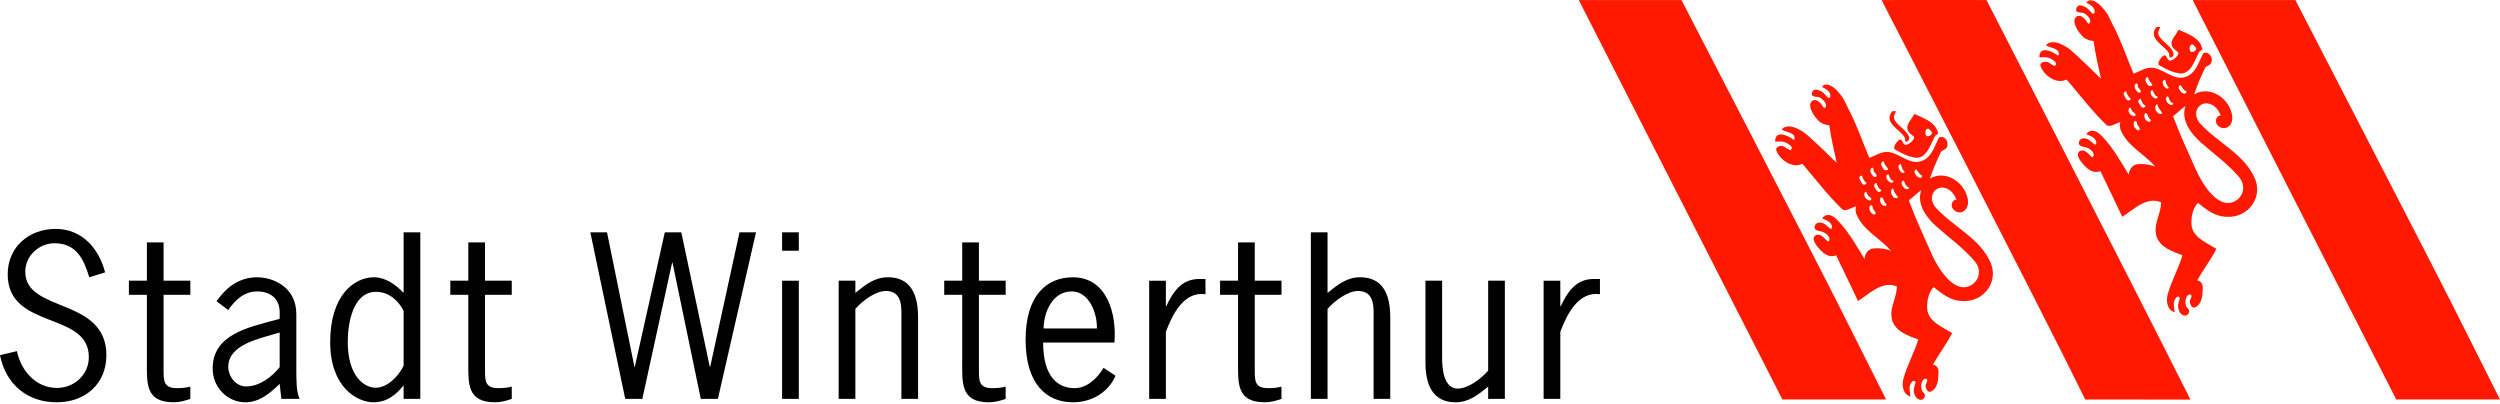
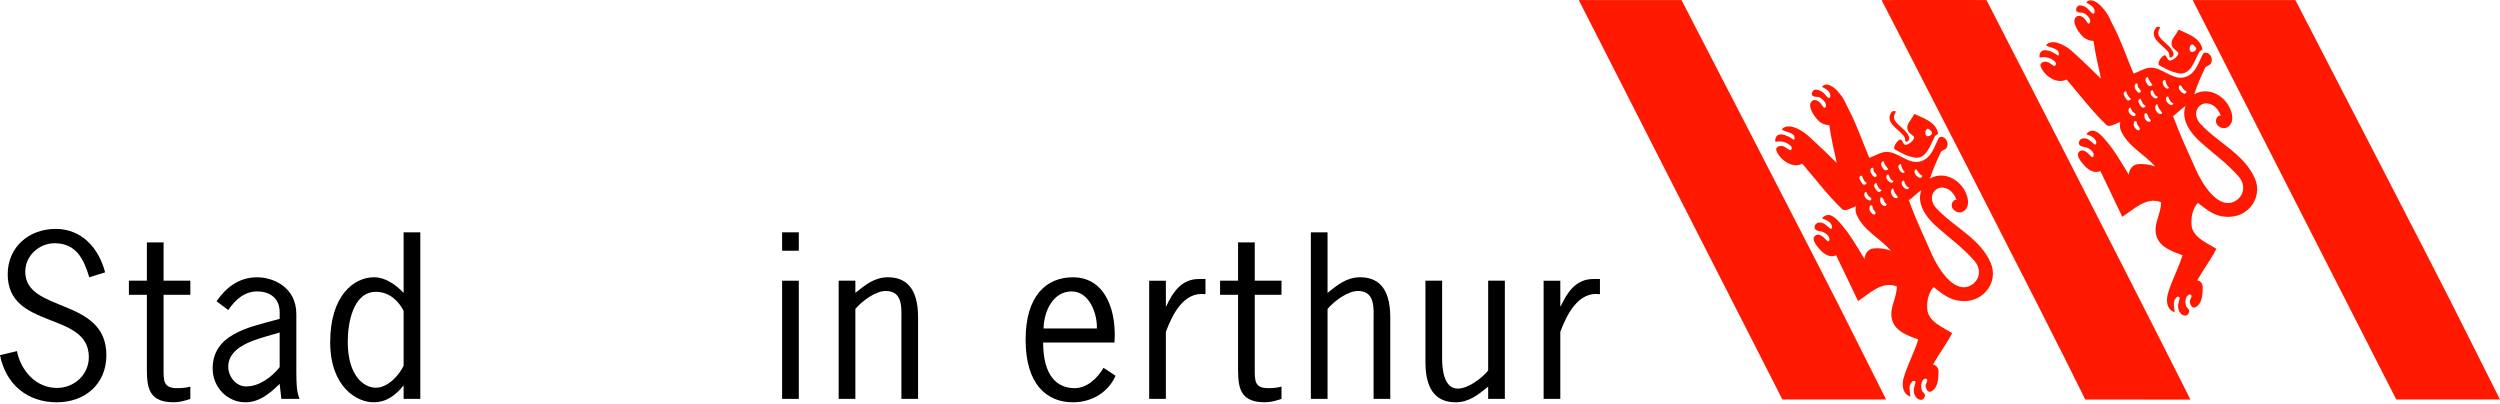
<svg xmlns="http://www.w3.org/2000/svg" width="260px" height="42px" viewBox="0 0 260 42" version="1.1">
  <title>logo_stadt_winterthur</title>
  <desc>Created with Sketch.</desc>
  <defs />
  <g id="Page-1" stroke="none" stroke-width="1" fill="none" fill-rule="evenodd">
    <g id="iPad-Portrait" transform="translate(-45, -47)">
      <g id="logo_stadt_winterthur" transform="translate(45, 47)">
        <g id="Loi" transform="translate(163.647, 0)" fill="#FF1900">
          <path d="M42.947,0.004 C42.947,0.004 57.264,27.837 64.159,41.559 C60.577,41.55 56.997,41.55 53.497,41.55 L53.225,41.559 C49.108,33.129 32.037,0.005 32.037,0.005 C32.037,0.005 39.3,-0.006 42.947,0.004" id="Fill-1" />
          <path d="M27.491,31.568 L32.505,41.542 C31.804,41.55 21.721,41.542 21.721,41.542 C14.707,27.824 0.546,0.004 0.546,0.004 L11.229,0.004 C11.229,0.004 27,30.515 27.491,31.568" id="Fill-4" />
          <path d="M91.335,31.568 L96.35,41.542 L85.563,41.542 C78.551,27.824 64.391,0.004 64.391,0.004 L75.071,0.004 C75.071,0.004 90.842,30.515 91.335,31.568" id="Fill-6" />
          <path d="M33.381,11.918 C33.422,11.792 33.561,11.624 33.485,11.568 C33.445,11.54 33.257,11.543 33.185,11.568 C33.109,11.595 33.093,11.629 33.058,11.682 C32.323,12.773 33.849,13.426 34.396,14.21 C34.481,14.333 34.481,14.47 34.491,14.613 C34.496,14.677 34.543,14.762 34.644,14.746 C34.826,14.715 34.941,14.46 34.924,14.366 C34.762,13.591 33.864,13.21 33.438,12.557 C33.318,12.375 33.301,12.138 33.381,11.918" id="Fill-8" />
          <path d="M35.492,11.866 C35.435,11.841 35.392,11.933 35.357,11.999 C35.103,12.504 34.615,12.874 34.727,13.449 C34.793,13.784 35.225,14.028 35.343,14.161 C35.395,14.213 35.435,14.249 35.423,14.317 C35.377,14.613 34.927,14.992 34.592,15.058 C34.225,15.13 34.227,14.402 33.927,14.527 C33.629,14.655 33.139,15.385 33.445,15.555 C34.37,16.067 34.698,16.238 35.45,16.384 C36.68,16.624 37.123,15.044 37.564,14.2 C37.65,14.036 37.942,13.982 37.911,13.839 C37.663,12.705 36.49,12.331 35.492,11.866 M36.816,14.171 C36.599,14.151 36.568,13.871 36.605,13.652 C36.636,13.475 36.827,13.29 36.995,13.446 C37.123,13.566 37.313,13.701 37.276,13.865 C37.24,14.059 36.989,14.183 36.816,14.171" id="Fill-10" />
          <path d="M43.406,27.389 C42.314,24.791 39.572,23.656 37.692,21.616 C37.295,21.184 37.107,20.528 37.435,20.016 C37.648,19.683 37.986,19.484 38.387,19.511 C39.115,19.56 39.595,20.135 39.834,20.799 C39.67,20.738 39.541,20.854 39.471,20.94 C39.272,21.183 39.295,21.567 39.499,21.779 C39.815,22.119 40.309,22.223 40.688,21.879 C41.098,21.504 41.08,20.924 40.938,20.434 C40.464,18.796 38.61,17.681 37.062,18.572 C37.382,17.61 37.757,16.754 38.206,15.809 C38.283,15.64 38.578,15.608 38.726,15.457 C39.029,15.145 38.92,14.504 38.491,14.294 C38.295,14.198 38.052,14.212 37.966,14.382 C37.51,15.292 37.229,16.371 36.216,16.743 C35.025,17.182 34.049,16.061 32.899,15.828 C32.09,15.663 31.478,16.177 30.761,16.417 C30.039,14.715 29.456,12.952 28.585,11.317 C28.328,10.833 28.161,10.327 27.788,9.871 C27.528,9.552 27.314,9.289 26.985,9.053 C26.7,8.854 26.133,8.591 25.842,9.036 C26.251,9.246 26.769,9.527 26.71,10.023 C26.694,10.151 26.612,10.251 26.442,10.141 C26.17,9.852 25.974,9.558 25.587,9.411 C25.39,9.333 25.108,9.246 24.931,9.419 C24.79,9.558 24.708,9.859 24.879,9.974 C25.107,10.121 25.425,10.012 25.674,10.176 C25.988,10.376 26.268,10.671 26.26,11.035 C26.255,11.112 26.118,11.268 26.055,11.216 C25.911,11.103 25.81,10.853 25.628,10.676 C25.353,10.41 25.014,10.281 24.749,10.558 C24.316,11.012 24.962,12.054 25.485,12.565 C25.786,12.86 26.173,12.99 26.603,13.027 C26.768,14.325 27.104,15.657 27.372,16.936 C26.922,16.54 26.564,16.131 26.164,15.764 C25.764,15.399 25.374,15.009 24.968,14.639 C24.523,14.236 24.12,13.819 23.565,13.525 C23.082,13.271 22.62,13.056 22.082,13.187 C21.903,13.23 21.592,13.424 21.692,13.488 C22.037,13.715 22.539,13.726 22.868,14.03 C23.025,14.174 23.051,14.658 22.845,14.504 C22.287,14.086 21.016,13.508 20.967,14.645 C20.959,14.816 21.24,14.692 21.526,14.707 C21.814,14.723 22.137,14.825 22.334,14.977 C22.49,15.093 22.669,15.169 22.693,15.373 C22.71,15.515 22.577,15.657 22.488,15.613 C22.164,15.448 21.916,15.152 21.548,15.18 C21.245,15.201 20.999,15.394 21.092,15.65 C21.458,16.638 22.771,17.56 23.796,17.029 C25.163,18.612 26.414,20.285 27.926,21.744 C28.257,22.065 28.898,21.599 29.391,21.452 C29.294,21.758 29.319,22.044 29.438,22.319 C30.137,23.974 31.882,24.771 33.017,26.086 C32.46,25.86 31.845,25.786 31.246,25.831 C30.636,25.874 30.285,26.392 30.266,26.94 C29.464,25.618 28.716,24.282 27.661,23.122 C27.265,22.686 26.575,21.964 25.916,22.618 C25.879,22.651 25.862,22.725 25.917,22.748 C26.321,22.893 26.746,23.066 26.879,23.509 C26.927,23.67 26.823,23.859 26.726,23.794 C26.323,23.511 26.031,23.043 25.439,23.162 C25.108,23.229 24.919,23.726 25.222,23.913 C25.449,24.054 25.778,24.037 26.024,24.162 C26.187,24.243 26.693,24.551 26.61,24.974 C26.598,25.028 26.499,25.146 26.424,25.097 C26.237,24.971 25.66,24.109 25.139,24.503 C24.657,24.869 25.322,25.635 25.714,26.046 C26.122,26.479 26.702,26.817 27.314,26.556 C28.062,28.146 28.849,29.716 29.591,31.308 C30.784,30.537 32.075,29.185 33.623,29.784 C33.642,31.022 32.739,32.137 33.167,33.378 C33.56,34.519 34.814,34.917 35.854,35.306 C35.435,36.676 34.738,37.91 34.328,39.314 C34.121,40.028 34.213,40.967 35.031,41.24 C34.973,40.49 34.802,40.171 35.219,39.69 C35.351,39.536 35.612,39.622 35.557,39.817 C35.444,40.242 35.282,40.587 35.485,41.081 C35.611,41.38 35.878,41.601 36.172,41.581 C36.365,41.57 36.515,41.356 36.542,41.183 C36.588,40.876 36.281,40.822 36.212,40.545 C36.134,40.232 36.116,39.949 36.278,39.638 C36.357,39.485 36.483,39.388 36.636,39.374 C36.706,39.403 36.733,39.415 36.749,39.446 C36.886,39.674 36.596,39.877 36.613,40.117 C36.629,40.44 36.856,40.853 37.148,40.729 C37.902,40.406 37.948,39.417 37.957,38.647 C37.962,38.303 37.764,37.973 37.379,37.924 C38.001,36.803 38.794,35.789 39.376,34.645 C38.35,33.998 36.854,33.426 36.782,32.103 C36.74,31.36 36.899,30.431 37.452,29.855 C38.189,30.436 38.913,31.055 39.895,31.245 C41.017,31.465 42.135,31.175 42.906,30.306 C43.66,29.457 43.793,28.31 43.406,27.389 M35.618,17.612 C35.752,17.653 35.894,18.123 36.276,18.279 C36.233,18.369 36.195,18.499 36.105,18.499 C35.842,18.499 35.666,18.303 35.524,18.08 C35.366,17.832 35.554,17.59 35.618,17.612 M32.056,16.873 C32.09,16.812 32.254,16.719 32.269,16.804 C32.327,17.116 32.554,17.333 32.713,17.558 C32.781,17.658 32.424,17.806 32.281,17.63 C32.101,17.411 31.902,17.147 32.056,16.873 M30.893,17.626 C30.902,17.577 30.946,17.437 31.078,17.44 C31.258,17.465 31.176,17.667 31.2,17.757 C31.255,17.962 31.549,18.058 31.518,18.314 C31.512,18.354 31.425,18.389 31.361,18.402 C31.309,18.413 31.243,18.384 31.205,18.347 C30.984,18.133 30.827,17.916 30.893,17.626 M29.733,18.526 C29.697,18.386 29.854,18.216 30.033,18.288 C29.972,18.369 30.16,18.678 30.207,18.736 C30.337,18.909 30.296,18.93 30.49,19.014 C30.412,19.239 30.148,19.267 30.03,19.106 C29.898,18.926 29.788,18.737 29.733,18.526 M30.29,20.025 C30.316,19.973 30.432,19.909 30.463,19.992 C30.515,20.126 30.576,20.23 30.645,20.346 C30.74,20.504 31.047,20.524 30.954,20.765 C30.935,20.813 30.847,20.859 30.795,20.85 C30.432,20.779 30.111,20.4 30.29,20.025 M30.79,21.831 C30.752,21.643 30.77,21.258 31.024,21.366 C31.127,21.409 31.076,21.616 31.185,21.772 C31.284,21.912 31.425,22.064 31.416,22.137 C31.361,22.581 30.847,22.101 30.79,21.831 M31.446,19.701 C31.376,19.565 31.263,19.435 31.255,19.293 C31.243,19.179 31.455,18.936 31.512,19.068 C31.636,19.342 31.692,19.608 32.026,19.768 C31.891,20.082 31.588,19.972 31.446,19.701 M32.087,21.288 C31.9,21.129 31.839,20.836 31.917,20.58 C31.926,20.55 31.991,20.515 32.023,20.524 C32.251,20.59 32.251,20.842 32.347,21.013 C32.413,21.137 32.479,21.131 32.566,21.269 C32.48,21.55 32.211,21.4 32.087,21.288 M32.775,18.861 C32.569,18.684 32.479,18.468 32.561,18.245 C32.578,18.19 32.739,18.086 32.775,18.182 C32.879,18.447 32.974,18.756 33.283,18.811 C33.194,19.091 32.974,19.028 32.775,18.861 M33.291,20.516 C33.067,20.304 32.899,19.94 33.127,19.641 C33.168,19.588 33.252,19.605 33.257,19.637 C33.301,19.972 33.548,20.213 33.704,20.456 C33.818,20.632 33.445,20.666 33.291,20.516 M33.84,17.544 C33.782,17.359 33.684,17.168 34.049,17.05 C34.124,17.437 34.219,17.652 34.456,17.892 C34.465,17.901 34.328,17.991 34.27,17.983 C34.072,17.956 33.896,17.73 33.84,17.544 M34.231,19.354 C34.147,19.201 34.066,19.039 34.156,18.892 C34.193,18.831 34.346,18.731 34.375,18.825 C34.464,19.137 34.621,19.433 34.916,19.514 C34.774,19.857 34.36,19.585 34.231,19.354 M41.903,29.148 C41.698,29.448 41.415,29.67 41.072,29.79 C39.465,30.358 37.929,27.951 37.243,26.409 C36.409,24.531 35.579,22.758 34.869,20.834 C35.328,20.507 35.681,20.118 36.169,19.773 C35.649,21.207 36.681,22.607 37.721,23.535 C39.076,24.75 40.513,25.751 41.728,27.172 C42.212,27.733 42.326,28.53 41.903,29.148" id="Fill-12" />
          <path d="M60.863,3.159 C60.906,3.032 61.043,2.865 60.968,2.809 C60.929,2.78 60.739,2.783 60.667,2.809 C60.591,2.833 60.575,2.868 60.539,2.923 C59.808,4.011 61.334,4.668 61.88,5.451 C61.961,5.572 61.961,5.71 61.973,5.852 C61.978,5.918 62.025,6.002 62.126,5.985 C62.311,5.955 62.424,5.698 62.406,5.607 C62.246,4.83 61.348,4.45 60.92,3.797 C60.799,3.615 60.786,3.379 60.863,3.159" id="Fill-14" />
          <path d="M62.977,3.104 C62.922,3.078 62.874,3.171 62.84,3.238 C62.585,3.742 62.099,4.113 62.21,4.688 C62.275,5.022 62.706,5.266 62.825,5.399 C62.876,5.454 62.918,5.487 62.908,5.555 C62.862,5.851 62.412,6.227 62.076,6.296 C61.709,6.368 61.71,5.638 61.41,5.765 C61.112,5.893 60.623,6.626 60.929,6.794 C61.852,7.304 62.181,7.476 62.932,7.62 C64.163,7.859 64.605,6.28 65.049,5.438 C65.135,5.274 65.425,5.22 65.395,5.078 C65.147,3.942 63.974,3.569 62.977,3.104 M64.298,5.407 C64.081,5.392 64.05,5.109 64.088,4.89 C64.119,4.713 64.31,4.531 64.477,4.684 C64.605,4.804 64.792,4.939 64.758,5.103 C64.719,5.297 64.477,5.424 64.298,5.407" id="Fill-16" />
          <path d="M70.89,18.63 C69.799,16.032 67.054,14.896 65.174,12.855 C64.778,12.424 64.59,11.768 64.916,11.252 C65.13,10.919 65.471,10.725 65.872,10.751 C66.597,10.8 67.077,11.375 67.314,12.037 C67.153,11.977 67.023,12.092 66.953,12.181 C66.753,12.422 66.779,12.805 66.981,13.02 C67.297,13.358 67.793,13.464 68.17,13.118 C68.58,12.745 68.564,12.164 68.421,11.673 C67.946,10.035 66.09,8.92 64.546,9.813 C64.861,8.848 65.236,7.993 65.688,7.048 C65.766,6.881 66.063,6.848 66.208,6.696 C66.511,6.384 66.401,5.744 65.974,5.534 C65.777,5.436 65.534,5.451 65.451,5.618 C64.992,6.531 64.711,7.611 63.698,7.986 C62.507,8.423 61.534,7.299 60.383,7.068 C59.571,6.904 58.962,7.417 58.243,7.657 C57.523,5.955 56.938,4.191 56.07,2.556 C55.81,2.073 55.643,1.567 55.271,1.111 C55.013,0.793 54.799,0.528 54.465,0.293 C54.184,0.092 53.614,-0.169 53.326,0.279 C53.737,0.485 54.251,0.768 54.195,1.259 C54.178,1.392 54.094,1.49 53.924,1.382 C53.653,1.09 53.456,0.797 53.069,0.651 C52.872,0.576 52.592,0.487 52.416,0.66 C52.274,0.799 52.193,1.099 52.362,1.213 C52.586,1.362 52.907,1.253 53.155,1.412 C53.476,1.617 53.751,1.909 53.74,2.275 C53.739,2.351 53.6,2.506 53.54,2.457 C53.392,2.339 53.294,2.093 53.11,1.915 C52.835,1.651 52.496,1.519 52.231,1.801 C51.798,2.252 52.44,3.296 52.967,3.806 C53.269,4.098 53.653,4.229 54.082,4.266 C54.251,5.565 54.589,6.897 54.855,8.175 C54.404,7.779 54.046,7.369 53.647,7.004 C53.245,6.637 52.856,6.247 52.451,5.878 C52.006,5.474 51.605,5.057 51.049,4.765 C50.565,4.509 50.104,4.297 49.564,4.425 C49.385,4.47 49.076,4.664 49.174,4.73 C49.519,4.954 50.022,4.965 50.351,5.271 C50.509,5.415 50.535,5.898 50.328,5.744 C49.769,5.326 48.501,4.748 48.45,5.884 C48.443,6.057 48.722,5.93 49.01,5.945 C49.298,5.961 49.619,6.066 49.818,6.215 C49.972,6.332 50.151,6.409 50.175,6.615 C50.192,6.753 50.062,6.897 49.969,6.851 C49.648,6.686 49.4,6.392 49.028,6.42 C48.729,6.441 48.482,6.634 48.574,6.889 C48.941,7.879 50.253,8.799 51.28,8.269 C52.647,9.853 53.893,11.526 55.411,12.985 C55.739,13.303 56.38,12.838 56.874,12.69 C56.776,12.998 56.804,13.287 56.919,13.56 C57.622,15.214 59.366,16.014 60.502,17.329 C59.942,17.102 59.329,17.028 58.729,17.07 C58.119,17.113 57.77,17.63 57.751,18.178 C56.948,16.858 56.198,15.523 55.143,14.362 C54.748,13.926 54.057,13.204 53.398,13.854 C53.361,13.892 53.344,13.967 53.401,13.987 C53.803,14.134 54.231,14.307 54.363,14.75 C54.41,14.908 54.306,15.1 54.21,15.033 C53.805,14.75 53.511,14.285 52.924,14.403 C52.592,14.47 52.402,14.967 52.707,15.154 C52.931,15.295 53.262,15.278 53.506,15.402 C53.672,15.484 54.172,15.792 54.091,16.215 C54.08,16.269 53.982,16.385 53.906,16.336 C53.719,16.212 53.141,15.348 52.622,15.743 C52.141,16.11 52.804,16.876 53.196,17.288 C53.607,17.72 54.184,18.057 54.799,17.794 C55.541,19.389 56.331,20.955 57.073,22.549 C58.268,21.778 59.56,20.423 61.105,21.027 C61.123,22.263 60.219,23.375 60.647,24.616 C61.039,25.76 62.296,26.157 63.334,26.545 C62.917,27.915 62.22,29.15 61.811,30.554 C61.605,31.268 61.696,32.207 62.515,32.479 C62.454,31.728 62.287,31.41 62.698,30.93 C62.831,30.777 63.094,30.86 63.041,31.057 C62.928,31.482 62.767,31.826 62.969,32.319 C63.091,32.62 63.362,32.842 63.656,32.822 C63.848,32.811 63.998,32.597 64.026,32.424 C64.07,32.115 63.766,32.062 63.695,31.783 C63.614,31.471 63.594,31.187 63.76,30.876 C63.841,30.725 63.966,30.629 64.119,30.613 C64.191,30.642 64.214,30.653 64.231,30.685 C64.37,30.912 64.078,31.116 64.095,31.358 C64.113,31.682 64.341,32.092 64.63,31.968 C65.382,31.646 65.43,30.658 65.439,29.887 C65.442,29.543 65.246,29.214 64.861,29.163 C65.483,28.045 66.274,27.028 66.855,25.884 C65.834,25.234 64.336,24.665 64.266,23.342 C64.223,22.601 64.382,21.672 64.934,21.094 C65.673,21.674 66.396,22.296 67.375,22.486 C68.501,22.705 69.619,22.416 70.391,21.545 C71.141,20.698 71.277,19.55 70.89,18.63 M63.1,8.851 C63.232,8.893 63.377,9.361 63.76,9.518 C63.717,9.61 63.679,9.738 63.588,9.738 C63.322,9.737 63.149,9.543 63.009,9.319 C62.85,9.072 63.035,8.831 63.1,8.851 M59.537,8.114 C59.574,8.051 59.736,7.96 59.753,8.045 C59.811,8.357 60.034,8.573 60.195,8.799 C60.266,8.894 59.907,9.044 59.762,8.868 C59.583,8.651 59.387,8.388 59.537,8.114 M58.375,8.868 C58.387,8.816 58.43,8.677 58.558,8.682 C58.74,8.708 58.658,8.908 58.684,8.995 C58.737,9.203 59.034,9.298 59,9.553 C58.996,9.592 58.907,9.627 58.843,9.64 C58.791,9.653 58.728,9.625 58.688,9.585 C58.468,9.373 58.31,9.154 58.375,8.868 M57.212,9.764 C57.177,9.625 57.338,9.457 57.518,9.527 C57.455,9.608 57.642,9.916 57.688,9.977 C57.821,10.148 57.781,10.168 57.974,10.254 C57.893,10.477 57.628,10.506 57.515,10.344 C57.382,10.165 57.27,9.978 57.212,9.764 M57.772,11.266 C57.796,11.216 57.916,11.148 57.946,11.231 C57.995,11.367 58.06,11.47 58.128,11.586 C58.222,11.745 58.531,11.763 58.437,12.003 C58.419,12.052 58.329,12.097 58.28,12.089 C57.913,12.02 57.593,11.639 57.772,11.266 M58.274,13.071 C58.235,12.88 58.249,12.496 58.505,12.606 C58.609,12.65 58.558,12.855 58.67,13.014 C58.766,13.152 58.907,13.303 58.898,13.378 C58.843,13.82 58.33,13.342 58.274,13.071 M58.93,10.94 C58.858,10.804 58.746,10.673 58.736,10.532 C58.725,10.417 58.939,10.174 58.996,10.309 C59.116,10.58 59.178,10.847 59.506,11.009 C59.37,11.318 59.072,11.211 58.93,10.94 M59.568,12.53 C59.384,12.367 59.32,12.077 59.401,11.818 C59.408,11.789 59.471,11.754 59.503,11.763 C59.736,11.829 59.736,12.081 59.829,12.254 C59.896,12.377 59.961,12.37 60.051,12.51 C59.964,12.79 59.693,12.64 59.568,12.53 M60.259,10.099 C60.054,9.923 59.961,9.709 60.043,9.484 C60.062,9.431 60.221,9.325 60.257,9.423 C60.361,9.686 60.461,9.995 60.765,10.049 C60.678,10.33 60.456,10.271 60.259,10.099 M60.774,11.757 C60.551,11.545 60.378,11.179 60.609,10.881 C60.65,10.827 60.733,10.846 60.736,10.878 C60.783,11.211 61.031,11.454 61.189,11.694 C61.3,11.873 60.93,11.909 60.774,11.757 M61.323,8.782 C61.265,8.599 61.169,8.409 61.534,8.29 C61.608,8.678 61.7,8.891 61.938,9.133 C61.95,9.14 61.808,9.229 61.752,9.223 C61.551,9.197 61.378,8.969 61.323,8.782 M61.713,10.593 C61.629,10.44 61.548,10.275 61.64,10.131 C61.678,10.069 61.831,9.971 61.856,10.066 C61.947,10.378 62.105,10.673 62.398,10.755 C62.255,11.095 61.843,10.824 61.713,10.593 M69.386,20.389 C69.183,20.687 68.897,20.911 68.556,21.032 C66.948,21.6 65.413,19.19 64.728,17.65 C63.893,15.772 63.061,13.998 62.351,12.077 C62.811,11.745 63.163,11.356 63.65,11.014 C63.131,12.448 64.166,13.846 65.203,14.775 C66.56,15.989 67.995,16.991 69.214,18.41 C69.694,18.974 69.807,19.77 69.386,20.389" id="Fill-18" />
        </g>
        <path d="M162.272,29.194 L162.272,31.843 L162.318,31.843 C163.008,30.373 163.898,29.015 165.724,29.015 L166.394,29.015 L166.394,30.596 C164.121,30.284 162.94,32.733 162.272,34.513 L162.272,41.483 L160.536,41.483 L160.536,29.194 L162.272,29.194" id="Fill-20" fill="#000000" />
        <path d="M10.931,28.324 L9.284,28.836 C8.704,26.9 7.902,25.297 5.676,25.297 C4.096,25.297 2.628,26.566 2.628,28.258 C2.628,32.574 11.064,30.884 11.064,36.939 C11.064,39.967 8.816,41.838 5.899,41.838 C2.805,41.838 0.601,39.946 0,36.939 L1.759,36.517 C2.181,38.566 3.739,40.345 5.922,40.345 C7.702,40.345 9.239,38.988 9.239,37.139 C9.239,32.332 0.801,34.336 0.801,28.526 C0.801,25.676 3.027,23.806 5.789,23.806 C8.526,23.806 10.285,25.831 10.931,28.324" id="Fill-22" fill="#000000" />
        <path d="M17.012,25.208 L17.012,29.192 L19.794,29.192 L19.794,30.662 L17.012,30.662 L17.012,38.386 C17.012,39.589 16.99,40.369 18.416,40.369 C18.904,40.369 19.372,40.324 19.794,40.21 L19.794,41.481 C19.238,41.68 18.659,41.838 18.058,41.838 C15.118,41.838 15.276,39.856 15.276,37.607 L15.276,30.662 L13.405,30.662 L13.405,29.192 L15.276,29.192 L15.276,25.208 L17.012,25.208" id="Fill-24" fill="#000000" />
        <path d="M31.154,41.483 L29.261,41.483 L29.085,39.923 C28.082,40.903 26.97,41.839 25.521,41.839 C23.629,41.839 22.115,40.258 22.115,38.322 C22.115,34.805 25.81,34.048 28.527,33.311 L29.085,33.157 L29.085,32.467 C29.085,31.063 28.127,30.309 26.746,30.309 C25.388,30.309 24.454,31.198 23.74,32.244 L22.518,31.331 C23.541,29.862 24.876,28.838 26.746,28.838 C28.416,28.838 30.819,29.862 30.819,32.666 L30.819,38.765 C30.842,39.68 30.798,40.614 31.154,41.483 M29.085,34.581 L28.394,34.781 C26.746,35.27 23.74,35.937 23.74,38.141 C23.74,39.166 24.541,40.19 25.589,40.19 C26.97,40.19 28.239,39.233 29.085,38.187 L29.085,34.581" id="Fill-26" fill="#000000" />
-         <path d="M50.44,25.208 L50.44,29.192 L53.222,29.192 L53.222,30.662 L50.44,30.662 L50.44,38.386 C50.44,39.589 50.419,40.369 51.842,40.369 C52.332,40.369 52.8,40.324 53.222,40.21 L53.222,41.481 C52.667,41.68 52.089,41.838 51.486,41.838 C48.548,41.838 48.704,39.856 48.704,37.607 L48.704,30.662 L46.834,30.662 L46.834,29.192 L48.704,29.192 L48.704,25.208 L50.44,25.208" id="Fill-28" fill="#000000" />
        <path d="M41.976,38.031 L41.976,32.332 C41.442,31.263 40.441,30.35 39.104,30.35 C36.678,30.35 36.166,33.689 36.166,35.538 C36.166,39.144 37.88,40.324 39.083,40.324 C40.306,40.324 41.487,39.077 41.976,38.031 M41.976,30.462 L41.976,24.162 L43.712,24.162 L43.712,41.481 L41.976,41.481 L41.976,40.077 C41.152,41.102 40.196,41.838 38.836,41.838 C37.166,41.838 34.34,40.299 34.34,35.581 C34.34,30.751 36.79,28.836 38.905,28.836 C40.084,28.836 41.175,29.615 41.976,30.462" id="Fill-30" fill="#000000" />
-         <polygon id="Fill-32" fill="#000000" points="78.624 24.162 74.661 41.481 72.881 41.481 69.942 27.324 69.897 27.324 66.803 41.481 65.023 41.481 61.394 24.162 63.13 24.162 65.979 38.141 66.023 38.141 69.14 24.162 70.855 24.162 73.816 38.141 73.86 38.141 76.91 24.162" />
        <polygon id="Fill-34" fill="#000000" points="81.339 41.483 83.075 41.483 83.075 29.194 81.339 29.194" />
        <polygon id="Fill-36" fill="#000000" points="81.339 26.076 83.075 26.076 83.075 24.162 81.339 24.162" />
        <path d="M88.958,32.13 L88.958,41.481 L87.221,41.481 L87.221,29.192 L88.958,29.192 L88.958,30.462 C89.98,29.639 90.939,28.836 92.34,28.836 C94.077,28.836 95.48,29.792 95.48,32.999 L95.48,41.481 L93.745,41.481 L93.745,33.446 C93.745,32.153 93.966,30.262 92.118,30.262 C91.049,30.262 89.648,31.308 88.958,32.13" id="Fill-37" fill="#000000" />
-         <path d="M101.807,25.208 L101.807,29.192 L104.589,29.192 L104.589,30.662 L101.807,30.662 L101.807,38.386 C101.807,39.589 101.784,40.369 103.211,40.369 C103.699,40.369 104.165,40.324 104.589,40.21 L104.589,41.481 C104.032,41.68 103.454,41.838 102.851,41.838 C99.913,41.838 100.069,39.856 100.069,37.607 L100.069,30.662 L98.2,30.662 L98.2,29.192 L100.069,29.192 L100.069,25.208 L101.807,25.208" id="Fill-38" fill="#000000" />
        <path d="M121.25,29.194 L121.25,31.843 L121.293,31.843 C121.983,30.373 122.876,29.015 124.701,29.015 L125.369,29.015 L125.369,30.596 C123.096,30.284 121.917,32.733 121.25,34.513 L121.25,41.483 L119.514,41.483 L119.514,29.194 L121.25,29.194" id="Fill-39" fill="#000000" />
        <path d="M130.494,25.208 L130.494,29.192 L133.276,29.192 L133.276,30.662 L130.494,30.662 L130.494,38.386 C130.494,39.589 130.473,40.369 131.896,40.369 C132.386,40.369 132.854,40.324 133.276,40.21 L133.276,41.481 C132.719,41.68 132.14,41.838 131.54,41.838 C128.601,41.838 128.758,39.856 128.758,37.607 L128.758,30.662 L126.888,30.662 L126.888,29.192 L128.758,29.192 L128.758,25.208 L130.494,25.208" id="Fill-40" fill="#000000" />
        <path d="M115.902,35.627 L108.487,35.627 C108.487,39.144 109.98,40.369 111.76,40.369 C113.053,40.369 114.145,39.323 114.767,38.254 L116.014,39.077 C115.345,40.658 113.698,41.839 111.583,41.839 C108.845,41.839 106.663,39.947 106.663,35.338 C106.663,30.728 108.845,28.838 111.583,28.838 C115.123,28.838 116.147,32.621 115.902,35.627 M108.533,34.158 L114.077,34.158 C114.122,32.576 113.274,30.307 111.45,30.307 C109.491,30.307 108.555,32.421 108.533,34.158" id="Fill-41" fill="#000000" />
        <path d="M138.065,24.162 L138.065,30.462 C139.089,29.639 140.048,28.836 141.449,28.836 C143.187,28.836 144.588,29.792 144.588,32.999 L144.588,41.481 L142.852,41.481 L142.852,33.446 C142.852,32.153 143.076,30.262 141.227,30.262 C140.157,30.262 138.756,31.308 138.065,32.13 L138.065,41.481 L136.329,41.481 L136.329,24.162 L138.065,24.162" id="Fill-42" fill="#000000" />
        <path d="M154.769,38.542 L154.769,29.192 L156.505,29.192 L156.505,41.481 L154.769,41.481 L154.769,40.21 C153.741,41.035 152.787,41.838 151.384,41.838 C149.647,41.838 148.246,40.88 148.246,37.675 L148.246,29.192 L149.98,29.192 L149.98,37.231 C149.98,38.52 150.204,40.414 151.606,40.414 C152.674,40.414 154.078,39.366 154.769,38.542" id="Fill-43" fill="#000000" />
      </g>
    </g>
  </g>
</svg>